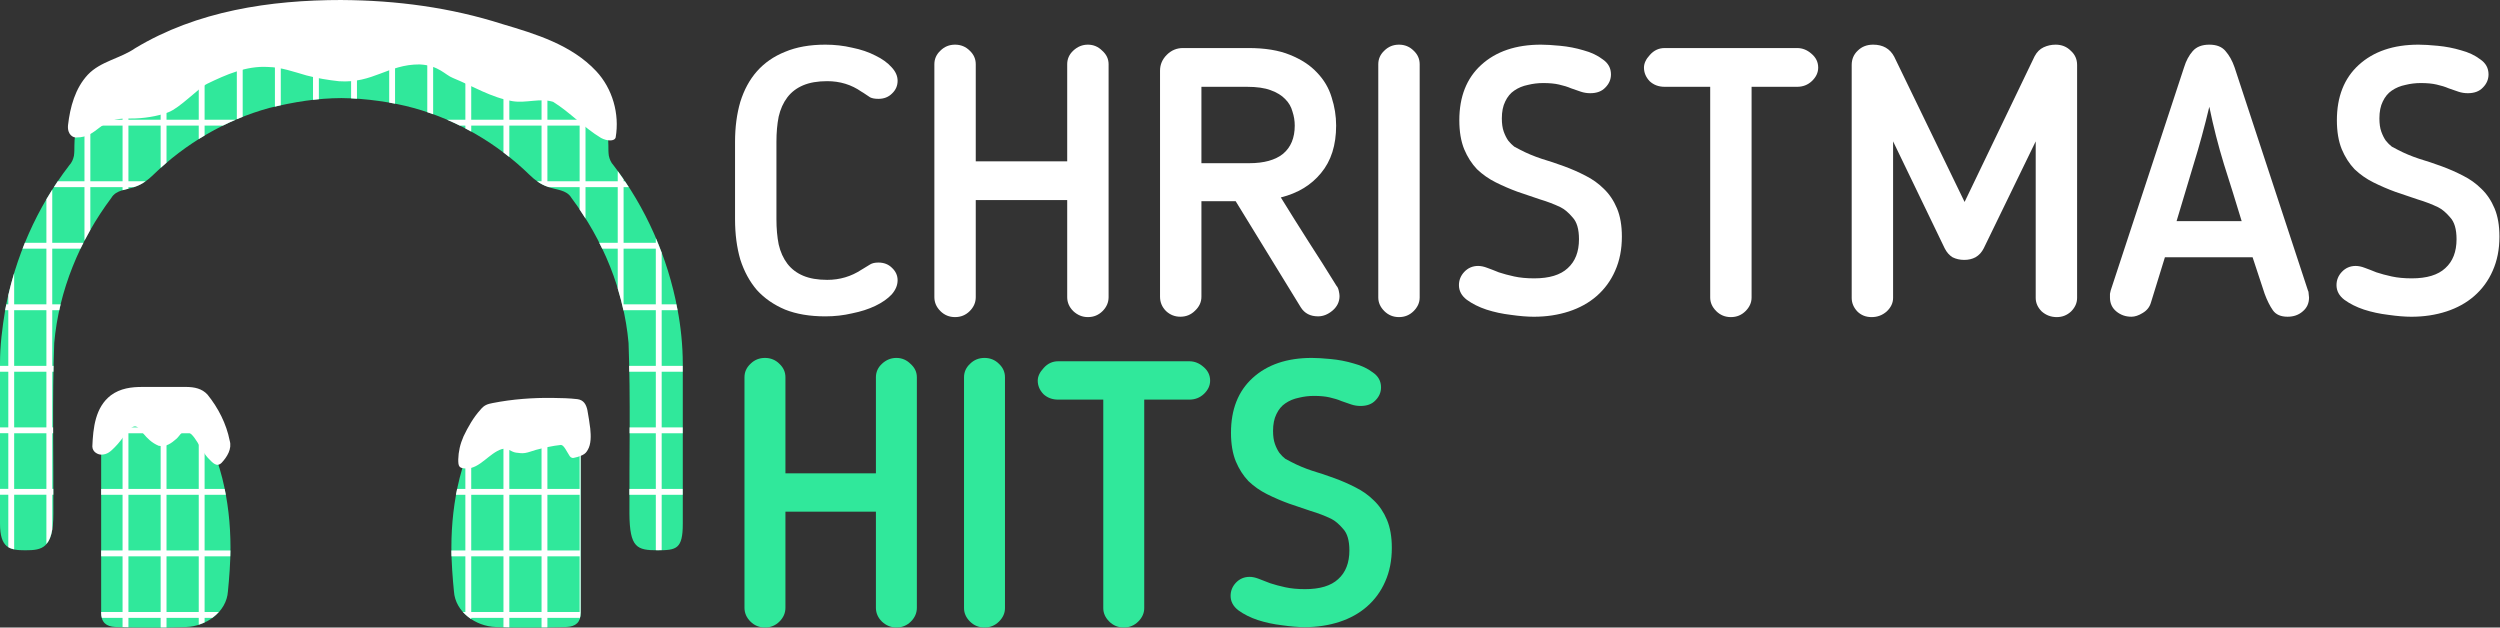
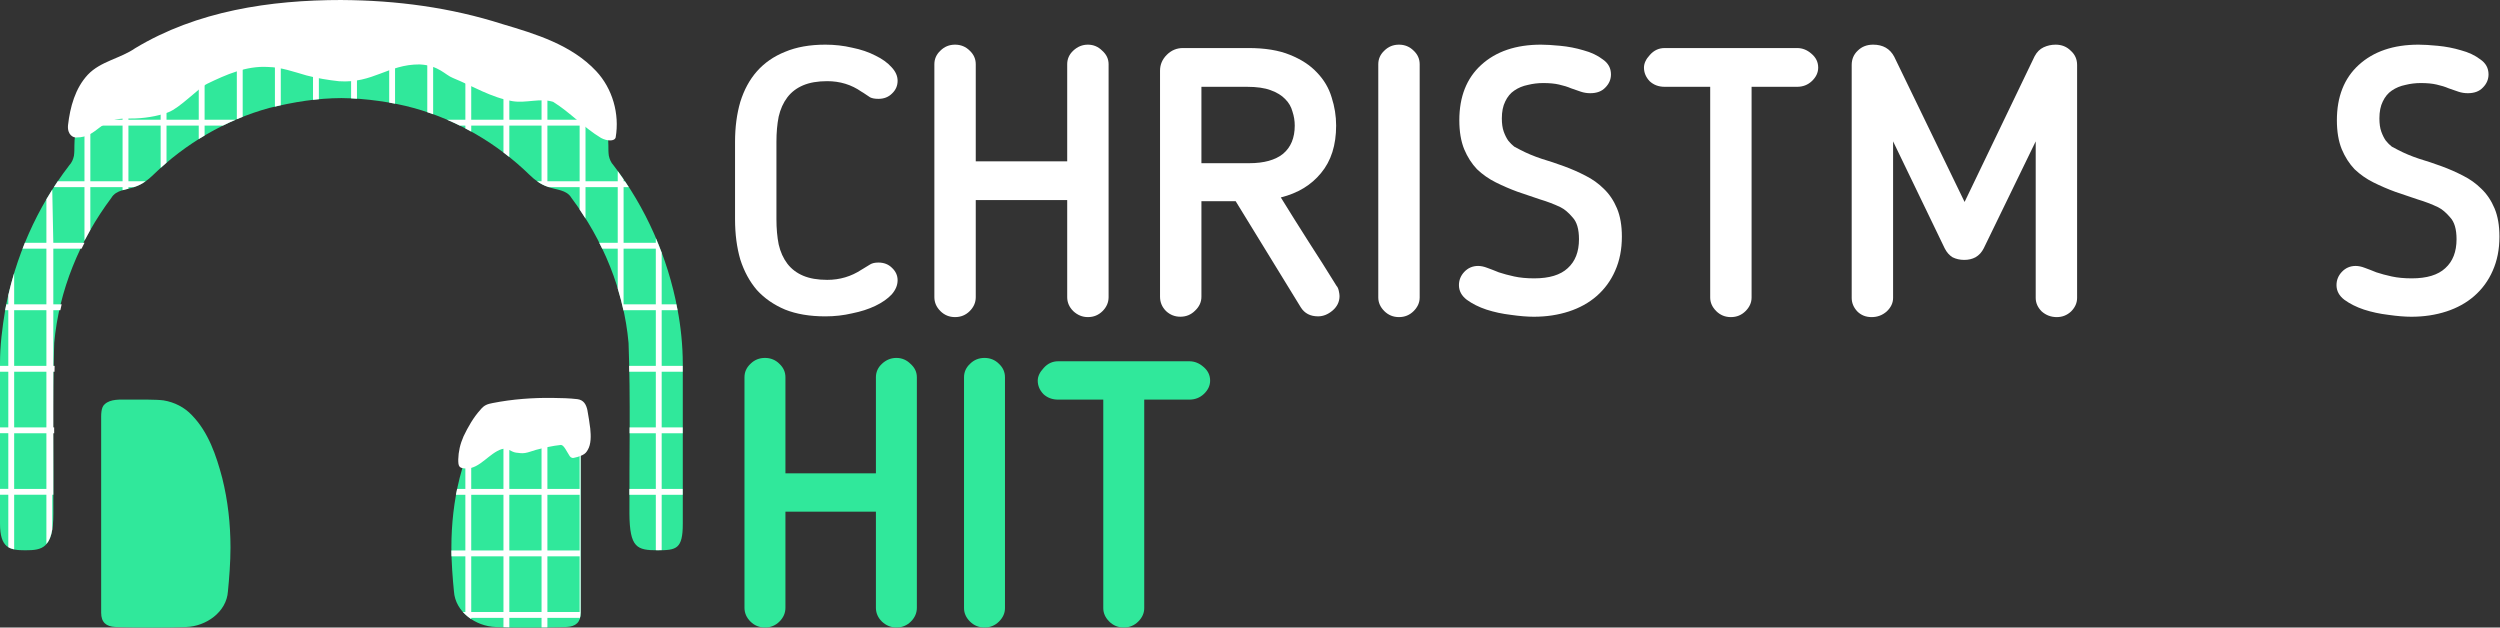
<svg xmlns="http://www.w3.org/2000/svg" id="svg41" width="639.96pt" height="160.64pt" version="1.1" viewBox="0 0 639.96 160.64">
  <rect x="0" y="0" width="639.96" height="160.64" fill="#333333" stroke="none" />
  <g id="g1088" transform="matrix(.793 0 0 .793 .001 2.248)" fill="#30e89b" stroke-width="1.001">
    <path id="path3-0" d="m96.376 0.766c-25.427 3.022-49.832 14.61-67.954 32.742-1.887 2.035-3.614 4.486-4.1 7.267-0.522 2.152-0.132 4.528-0.454 6.683-0.239 1.127-0.682 2.191-1.54 3.111-10.427 13.579-17.481 29.66-20.624 46.471-1.026 6.158-1.705 11.773-1.705 17.42v51.665c0 8.014 3.13 8.671 8.148 8.671 5.367 0 9.078-0.536 9.078-11.742 0.09-18.392-0.401-36.794 0.28-55.166 1.491-16.961 8.276-33.283 18.442-46.852 1.591-2.692 4.963-2.532 7.554-3.552 2.312-0.73 4.274-2.221 5.985-3.892 10.407-10.137 23.365-17.701 37.374-21.564 8.176-2.004 15.607-3.163 23.342-3.201 7.84 0.056 16.843 1.387 23.344 3.201 14.009 3.862 26.967 11.427 37.374 21.564 1.711 1.671 3.672 3.162 5.984 3.892 2.592 1.021 5.965 0.86 7.556 3.552 10.167 13.569 16.95 29.89 18.441 46.852 0.68 18.372 0.191 36.774 0.281 55.166 0.101 10.937 2.439 11.742 9.076 11.742 6.03 0 8.149-0.377 8.149-8.487v-51.741c0-5.823-0.673-12.194-1.705-17.527-3.142-16.811-10.197-32.892-20.624-46.471-0.863-0.926-1.306-1.998-1.544-3.132-0.318-2.157 0.073-4.534-0.456-6.686-0.491-2.772-2.212-5.214-4.094-7.244-18.122-18.132-42.529-29.72-67.956-32.742-4.588-0.541-9.208-0.788-14.315-0.765-5.108 0.024-9.235 0.281-13.338 0.765z" />
    <g id="g1082" transform="translate(-19.104,-9.95)">
      <path id="path7" d="m186.42 136.36c2.463-0.326 7.429-0.25 11.738-0.25 2.239 0 5.377-0.241 7.235 1.471 1.294 1.033 1.166 3.542 1.166 5.314v62.021c0 3.097-1.626 4.446-4.528 4.583-3.909 0.118-7.826 0.207-11.742 0.22-3.742 0.013-7.482-0.044-11.213-0.21-6.334-0.2-13.009-4.803-13.439-11.498-0.39-3.845-0.826-9.384-0.826-14.098 0-7.577 0.823-15.146 2.667-22.506 1.921-7.255 4.443-14.77 9.786-20.263 2.402-2.572 5.694-4.223 9.156-4.783z" />
      <path id="path7-5" d="m71.897 136.36c-2.463-0.326-7.429-0.25-11.738-0.25-2.239 0-5.377-0.241-7.235 1.471-1.294 1.033-1.166 3.542-1.166 5.314v62.021c0 3.097 1.626 4.446 4.528 4.583 3.909 0.118 7.826 0.207 11.742 0.22 3.742 0.013 7.482-0.044 11.213-0.21 6.334-0.2 13.009-4.803 13.439-11.498 0.39-3.845 0.826-9.384 0.826-14.098 0-7.577-0.823-15.146-2.667-22.506-1.921-7.255-4.443-14.77-9.786-20.263-2.402-2.572-5.694-4.223-9.156-4.783z" />
    </g>
  </g>
  <g id="g898" transform="matrix(3.211 0 0 3.211 -798.26 493.37)" fill="#fff">
    <path id="path849" d="m307.2-142.35q0-1.74 0.42-3.18 0.45-1.44 1.32-2.43 0.9-1.02 2.25-1.56 1.35-0.57 3.21-0.57 1.11 0 2.13 0.24 1.05 0.21 1.86 0.63 0.81 0.39 1.29 0.93 0.48 0.51 0.48 1.08 0 0.6-0.45 1.02-0.42 0.42-1.08 0.42-0.42 0-0.66-0.12-0.21-0.15-0.54-0.36l-0.15-0.09q-1.2-0.84-2.73-0.84-1.14 0-1.92 0.33t-1.26 0.96-0.69 1.53q-0.18 0.9-0.18 2.01v6.18q0 1.11 0.18 2.01 0.21 0.9 0.69 1.53t1.26 0.96 1.92 0.33q1.5 0 2.73-0.81l0.15-0.09q0.33-0.21 0.54-0.33 0.24-0.15 0.66-0.15 0.66 0 1.08 0.42 0.45 0.42 0.45 0.99 0 0.6-0.48 1.14-0.48 0.51-1.29 0.9t-1.86 0.6q-1.02 0.24-2.13 0.24-1.86 0-3.21-0.54-1.35-0.57-2.25-1.56-0.87-1.02-1.32-2.43-0.42-1.44-0.42-3.21z" />
    <path id="path851" d="m336.98-129.96q0 0.63-0.48 1.11t-1.17 0.48q-0.66 0-1.17-0.48-0.48-0.48-0.48-1.11v-7.74h-7.29v7.74q0 0.63-0.48 1.11t-1.17 0.48q-0.69 0-1.17-0.48t-0.48-1.11v-18.57q0-0.63 0.48-1.08 0.48-0.48 1.17-0.48 0.69 0 1.17 0.48 0.48 0.45 0.48 1.08v7.74h7.29v-7.74q0-0.63 0.48-1.08 0.51-0.48 1.17-0.48t1.14 0.48q0.51 0.45 0.51 1.08z" />
    <path id="path853" d="m355.12-143.64q0 2.34-1.2 3.78-1.17 1.44-3.21 1.95 1.11 1.8 2.22 3.54 1.11 1.71 2.22 3.51 0.12 0.12 0.18 0.39t0.06 0.42q0 0.69-0.57 1.17-0.54 0.45-1.14 0.45-0.93 0-1.38-0.72l-5.19-8.46h-2.73v7.62q0 0.63-0.51 1.11-0.48 0.48-1.17 0.48-0.66 0-1.14-0.45-0.48-0.48-0.48-1.14v-18.03q0-0.72 0.54-1.26t1.29-0.54h5.22q1.98 0 3.3 0.54 1.35 0.54 2.16 1.41 0.84 0.87 1.17 1.98 0.36 1.11 0.36 2.25zm-3.3 0q0-0.57-0.18-1.11-0.15-0.57-0.57-0.99-0.42-0.45-1.17-0.72-0.72-0.27-1.89-0.27h-3.63v6.09h3.81q1.77 0 2.7-0.75 0.93-0.78 0.93-2.25z" />
    <path id="path855" d="m358.48-148.53q0-0.63 0.48-1.08 0.48-0.48 1.17-0.48t1.17 0.48q0.48 0.45 0.48 1.08v18.6q0 0.6-0.48 1.08t-1.17 0.48-1.17-0.48-0.48-1.08z" />
    <path id="path857" d="m374.48-134.58q0-1.2-0.51-1.74-0.48-0.57-0.96-0.81-0.75-0.36-1.65-0.63-0.87-0.3-1.77-0.6-0.9-0.33-1.74-0.75t-1.5-1.05q-0.63-0.66-1.02-1.59-0.39-0.96-0.39-2.31 0-2.82 1.74-4.41 1.77-1.62 4.77-1.62 0.6 0 1.53 0.09 0.96 0.09 1.86 0.36 0.9 0.24 1.53 0.72 0.66 0.45 0.66 1.2 0 0.6-0.45 1.05-0.42 0.45-1.2 0.45-0.39 0-0.75-0.12-0.36-0.12-0.78-0.27-0.42-0.18-0.96-0.3-0.51-0.12-1.26-0.12-0.63 0-1.23 0.15-0.6 0.12-1.08 0.45-0.45 0.3-0.72 0.87-0.27 0.54-0.27 1.35 0 0.63 0.15 1.05 0.15 0.42 0.36 0.72 0.24 0.3 0.48 0.48 0.27 0.15 0.51 0.27 0.75 0.39 1.65 0.69 0.9 0.27 1.8 0.6 0.9 0.33 1.71 0.75 0.84 0.42 1.47 1.05 0.66 0.63 1.05 1.56t0.39 2.25q0 1.53-0.54 2.73-0.51 1.17-1.47 2.01-0.93 0.81-2.22 1.23t-2.79 0.42q-0.78 0-1.83-0.15-1.02-0.12-1.95-0.42-0.9-0.3-1.56-0.78-0.63-0.48-0.63-1.17 0-0.6 0.42-1.05 0.45-0.48 1.11-0.48 0.33 0 0.72 0.15 0.42 0.15 0.93 0.36 0.54 0.18 1.23 0.33t1.59 0.15q1.8 0 2.67-0.81 0.9-0.81 0.9-2.31z" />
    <path id="path859" d="m384.94-146.73h-3.63q-0.72 0-1.2-0.45-0.45-0.48-0.45-1.08 0-0.51 0.48-1.02 0.48-0.54 1.17-0.54h10.56q0.63 0 1.14 0.45 0.54 0.45 0.54 1.11 0 0.6-0.51 1.08-0.48 0.45-1.17 0.45h-3.63v16.8q0 0.6-0.48 1.08t-1.17 0.48q-0.69 0-1.17-0.48t-0.48-1.08z" />
    <path id="path861" d="m414.19-129.9q0 0.6-0.48 1.08-0.48 0.45-1.14 0.45-0.69 0-1.2-0.45-0.48-0.48-0.48-1.08v-12.48l-4.14 8.52q-0.24 0.48-0.66 0.72-0.39 0.21-0.9 0.21-0.51 0-0.93-0.21-0.39-0.24-0.63-0.72l-4.11-8.52v12.48q0 0.6-0.51 1.08-0.51 0.45-1.2 0.45-0.69 0-1.14-0.45-0.45-0.48-0.45-1.08v-18.57q0-0.69 0.48-1.14 0.48-0.48 1.23-0.48 1.17 0 1.68 0.96l5.61 11.58 5.58-11.61q0.27-0.51 0.72-0.72 0.45-0.21 0.96-0.21 0.72 0 1.2 0.48 0.51 0.45 0.51 1.14z" />
-     <path id="path863" d="m420.08-129.54q-0.15 0.54-0.66 0.84-0.48 0.3-0.9 0.3-0.69 0-1.2-0.42-0.51-0.42-0.51-1.11 0-0.12 0-0.3 0.03-0.18 0.06-0.27l5.85-17.79q0.24-0.78 0.69-1.29t1.32-0.51q0.87 0 1.29 0.51 0.45 0.51 0.72 1.29l5.85 17.79q0.06 0.09 0.06 0.27 0.03 0.18 0.03 0.3 0 0.69-0.51 1.11-0.48 0.42-1.2 0.42-0.81 0-1.17-0.51-0.36-0.51-0.66-1.32l-0.96-2.91h-6.99zm4.65-15.6q-0.57 2.4-1.26 4.62-0.66 2.22-1.35 4.5h5.19q-0.69-2.28-1.41-4.53-0.69-2.25-1.17-4.59z" />
    <path id="path865" d="m444.44-134.58q0-1.2-0.51-1.74-0.48-0.57-0.96-0.81-0.75-0.36-1.65-0.63-0.87-0.3-1.77-0.6-0.9-0.33-1.74-0.75t-1.5-1.05q-0.63-0.66-1.02-1.59-0.39-0.96-0.39-2.31 0-2.82 1.74-4.41 1.77-1.62 4.77-1.62 0.6 0 1.53 0.09 0.96 0.09 1.86 0.36 0.9 0.24 1.53 0.72 0.66 0.45 0.66 1.2 0 0.6-0.45 1.05-0.42 0.45-1.2 0.45-0.39 0-0.75-0.12-0.36-0.12-0.78-0.27-0.42-0.18-0.96-0.3-0.51-0.12-1.26-0.12-0.63 0-1.23 0.15-0.6 0.12-1.08 0.45-0.45 0.3-0.72 0.87-0.27 0.54-0.27 1.35 0 0.63 0.15 1.05 0.15 0.42 0.36 0.72 0.24 0.3 0.48 0.48 0.27 0.15 0.51 0.27 0.75 0.39 1.65 0.69 0.9 0.27 1.8 0.6 0.9 0.33 1.71 0.75 0.84 0.42 1.47 1.05 0.66 0.63 1.05 1.56t0.39 2.25q0 1.53-0.54 2.73-0.51 1.17-1.47 2.01-0.93 0.81-2.22 1.23t-2.79 0.42q-0.78 0-1.83-0.15-1.02-0.12-1.95-0.42-0.9-0.3-1.56-0.78-0.63-0.48-0.63-1.17 0-0.6 0.42-1.05 0.45-0.48 1.11-0.48 0.33 0 0.72 0.15 0.42 0.15 0.93 0.36 0.54 0.18 1.23 0.33 0.69 0.15 1.59 0.15 1.8 0 2.67-0.81 0.9-0.81 0.9-2.31z" />
  </g>
  <g id="g904" transform="matrix(3.177 0 0 3.177 -788.07 328.68)" fill="#30e89b">
    <path id="path867" d="m321.93-54.487q0 0.63-0.48 1.11t-1.17 0.48q-0.66 0-1.17-0.48-0.48-0.48-0.48-1.11v-7.74h-7.29v7.74q0 0.63-0.48 1.11t-1.17 0.48-1.17-0.48-0.48-1.11v-18.57q0-0.63 0.48-1.08 0.48-0.48 1.17-0.48t1.17 0.48q0.48 0.45 0.48 1.08v7.74h7.29v-7.74q0-0.63 0.48-1.08 0.51-0.48 1.17-0.48t1.14 0.48q0.51 0.45 0.51 1.08z" />
    <path id="path869" d="m325.73-73.057q0-0.63 0.48-1.08 0.48-0.48 1.17-0.48t1.17 0.48q0.48 0.45 0.48 1.08v18.6q0 0.6-0.48 1.08t-1.17 0.48-1.17-0.48-0.48-1.08z" />
    <path id="path871" d="m336.95-71.257h-3.63q-0.72 0-1.2-0.45-0.45-0.48-0.45-1.08 0-0.51 0.48-1.02 0.48-0.54 1.17-0.54h10.56q0.63 0 1.14 0.45 0.54 0.45 0.54 1.11 0 0.6-0.51 1.08-0.48 0.45-1.17 0.45h-3.63v16.8q0 0.6-0.48 1.08t-1.17 0.48-1.17-0.48-0.48-1.08z" />
-     <path id="path873" d="m356.78-59.107q0-1.2-0.51-1.74-0.48-0.57-0.96-0.81-0.75-0.36-1.65-0.63-0.87-0.3-1.77-0.6-0.9-0.33-1.74-0.75t-1.5-1.05q-0.63-0.66-1.02-1.59-0.39-0.96-0.39-2.31 0-2.82 1.74-4.41 1.77-1.62 4.77-1.62 0.6 0 1.53 0.09 0.96 0.09 1.86 0.36 0.9 0.24 1.53 0.72 0.66 0.45 0.66 1.2 0 0.6-0.45 1.05-0.42 0.45-1.2 0.45-0.39 0-0.75-0.12t-0.78-0.27q-0.42-0.18-0.96-0.3-0.51-0.12-1.26-0.12-0.63 0-1.23 0.15-0.6 0.12-1.08 0.45-0.45 0.3-0.72 0.87-0.27 0.54-0.27 1.35 0 0.63 0.15 1.05t0.36 0.72q0.24 0.3 0.48 0.48 0.27 0.15 0.51 0.27 0.75 0.39 1.65 0.69 0.9 0.27 1.8 0.6t1.71 0.75q0.84 0.42 1.47 1.05 0.66 0.63 1.05 1.56t0.39 2.25q0 1.53-0.54 2.73-0.51 1.17-1.47 2.01-0.93 0.81-2.22 1.23t-2.79 0.42q-0.78 0-1.83-0.15-1.02-0.12-1.95-0.42-0.9-0.3-1.56-0.78-0.63-0.48-0.63-1.17 0-0.6 0.42-1.05 0.45-0.48 1.11-0.48 0.33 0 0.72 0.15 0.42 0.15 0.93 0.36 0.54 0.18 1.23 0.33t1.59 0.15q1.8 0 2.67-0.81 0.9-0.81 0.9-2.31z" />
  </g>
  <path id="path2" d="m87.452 0c-18.281 0-37.028 2.793-52.853 12.344-3.828 2.658-8.834 3.315-12.119 6.781-3.239 3.473-4.538 8.297-5.067 12.911-0.238 2.53 1.423 3.241 2.115 3.157 5.818 0 5.544-5.199 13.764-4.855 3.392 0.041 7.037-0.576 9.747-1.577 3.052-1.138 7.681-6.162 9.997-7.317 4.847-2.348 10.005-4.628 15.516-4.303 3.468 0.059 6.616 1.237 9.869 2.158 2.775 0.737 5.651 1.202 8.356 1.496 8.707 0.597 12.516-4.317 20.637-4.317 4.992 0.295 6.458 2.682 8.555 3.495 5.036 2.054 9.8 5.021 15.244 5.927 3.443 0.566 7.007-0.861 10.374 0.166 4.349 2.696 7.859 6.599 12.261 9.242 1.492 0.81 3.473 0.946 3.753-0.143 1.027-6.025-0.807-12.481-4.99-16.959-6.297-6.727-15.441-9.507-24.011-12.043-13.281-4.243-27.032-6.075-41.15-6.16z" fill="#fff" stroke-width=".755" />
-   <path id="path4" d="m28.354 101.21c2.431-1.814 5.303-2.179 8.229-2.158h11.15c2.016 0.026 3.95 0.388 5.387 1.962 2.756 3.42 4.825 7.46 5.678 11.779 0.634 2.107-0.68 4.183-2.054 5.663-1.252 1.252-2.296 2e-3 -3.219-0.93-2.392-2.33-3.708-7.051-6.053-7.051-1.109 0-1.532 1.175-2.287 1.833-1.331 1.161-2.719 2.213-4.584 1.799-3.574-1.492-4.659-4.961-6.033-4.961-1.479 0-3.056 3.235-5.172 5.32-1.071 1.087-1.931 1.914-3.502 1.914-0.747 0-2.223-0.604-2.26-2.091 0.198-4.786 0.755-10.019 4.719-13.077z" fill="#fff" stroke-width=".755" />
  <path id="path6" d="m126.13 103.17c5.055-0.992 10.218-1.379 15.369-1.306 2.117 0.03 4.161 0.057 6.336 0.315 1.617 0.227 2.215 1.405 2.523 2.775 0.284 1.652 0.569 3.236 0.74 4.762 0.187 1.849 0.243 3.977-0.655 5.472-0.33 0.548-0.582 0.948-1.415 1.344-0.793 0.335-1.369 0.538-2.16 0.683-0.608 0.126-0.97-0.361-1.071-0.52-0.739-1.124-1.449-2.798-2.213-2.798-2.167 0.227-4.281 0.717-6.38 1.261-0.931 0.258-1.88 0.659-2.798 0.802-0.773 0.121-1.51 0.019-2.34-0.094-1.236-0.169-2.136-1.301-3.59-0.912-3.252 1.015-5.669 5.048-9.089 4.97-1.942 0-2.082-0.577-2.082-2.315 0.052-1.97 0.46-3.884 1.356-5.917 1.15-2.397 2.527-4.839 4.337-6.827 0.992-1.238 1.876-1.44 3.133-1.696z" fill="#fff" stroke-width=".755" />
  <g id="g2203" transform="matrix(.793 0 0 .793 0 2.265)" fill="#30e89b" stroke-width="1.001" />
  <g id="g1175" fill="#fff">
    <g id="g1425-8" transform="translate(-7.624 191.61)">
      <g id="g1326-8">
        <g id="g1318-1">
          <path id="rect987-6" transform="matrix(.75 0 0 .75 -34.064 -625.38)" d="m242.42 714.74c-0.677-2e-3 -1.329 2e-3 -2 2e-3v9.496h-11v-8.449c-0.684 0.24-1.352 0.52-2 0.844v7.606h-7.988c-0.436 0.653-0.853 1.318-1.244 2h9.232v18.998h-11v-15.523c-0.756 1.669-1.408 3.39-2 5.131v10.393h-2.828c-0.137 0.666-0.273 1.333-0.395 2.002h3.223v18.998h-4.783c7e-3 0.658 0.021 1.324 0.041 2h4.742v19h-0.848c0.832 0.923 1.794 1.739 2.848 2.432v-0.432h11v3.18c0.667 0.021 1.333 0.045 2 0.061v-3.24h11v3.269c0.667-0.01 1.333-0.011 2-0.023v-3.246h11v0.391c0.217-0.604 0.33-1.316 0.33-2.15v-65.565c0-1.265 0.051-2.876-0.33-4.131v6.457h-11zm-13 11.498h11v18.998h-11zm13 0h11v18.998h-11zm-26 21h11v18.998h-11zm13 0h11v18.998h-11zm13 0h11v18.998h-11zm-26 20.998h11v19h-11zm13 0h11v19h-11zm13 0h11v19h-11z" stroke-width="1.333" style="paint-order:stroke fill markers" />
        </g>
      </g>
      <g id="g1326-3-27" transform="translate(0,-62.999)" />
      <g id="g1326-1-0" transform="translate(78)" />
      <g id="g1326-4-3" transform="translate(78,-62.999)" />
    </g>
    <g id="g1425-8-1" transform="translate(-7.624 191.61)">
      <g id="g1326-8-8">
        <g id="g1318-1-6">
-           <path id="rect987-6-5" transform="matrix(.75 0 0 .75 -34.064 -625.38)" d="m97.418 714.73v9.508h-7.314v2h7.314v18.998h-7.314v2.002h7.314v18.998h-7.314v2h7.314v19h-7.314v0.24c0 0.669 0.09 1.24 0.23 1.76h7.084v3.148c0.666 0.018 1.333 0.035 2 0.051v-3.199h11v3.295c0.667-5e-3 1.333-2e-3 2-0.012v-3.283h11v2.338c0.681-0.217 1.351-0.473 2-0.777v-1.561h2.629c0.815-0.594 1.57-1.26 2.236-2h-4.865v-19h8.76c0.021-0.676 0.034-1.342 0.041-2h-8.801v-18.998h7.24c-0.122-0.669-0.258-1.336-0.395-2.002h-6.846v-18.998h0.25c-0.679-1.184-1.429-2.324-2.25-3.416v1.416h-11v-9.027c-0.34-0.076-0.681-0.151-1.025-0.207-0.29-0.038-0.624-0.071-0.975-0.1v9.334h-11v-9.498c-0.144 1.4e-4 -0.291 0-0.434 0-0.483 0-1.024-8e-3 -1.566-0.01zm2 11.508h11v18.998h-11zm13 0h11v18.998h-11zm-13 21h11v18.998h-11zm13 0h11v18.998h-11zm-13 20.998h11v19h-11zm13 0h11v19h-11z" stroke-width="1.333" style="paint-order:stroke fill markers" />
-         </g>
+           </g>
      </g>
      <g id="g1326-3-27-8" transform="translate(0,-62.999)" />
      <g id="g1326-1-0-4" transform="translate(78)" />
      <g id="g1326-4-3-4" transform="translate(78,-62.999)" />
    </g>
    <g id="g1425-8-2" transform="translate(-7.624 191.61)">
      <g id="g1326-8-9">
        <g id="g1318-1-9">
-           <path id="rect987-6-1" transform="matrix(.75 0 0 .75 -34.064 -625.38)" d="m175.42 581.4v16.828h-11v-16.654c-0.681 0.038-1.34 0.09-2 0.139v16.516h-10.998v-15.174c-0.668 0.114-1.336 0.231-2.002 0.355v14.818h-11v-12.225c-0.668 0.19-1.335 0.387-2 0.588v11.637h-11v-7.738c-0.669 0.273-1.336 0.551-2 0.836v6.902h-11v-1.52c-0.67 0.37-1.337 0.747-2 1.129v0.391h-0.682c-1.107 0.648-2.201 1.318-3.287 2h3.969v19h-11v-14.236c-0.672 0.491-1.339 0.989-2 1.494v12.742h-11v-3.213c-0.262 0.257-0.527 0.512-0.787 0.771-0.416 0.449-0.822 0.92-1.213 1.406v1.035h-0.783c-0.453 0.64-0.867 1.306-1.221 2h2.004v19h-9.127c-0.447 0.661-0.879 1.332-1.312 2.002h10.439v18.287c0.642-1.244 1.308-2.475 2-3.691v-14.596h11v1.051c0.655-0.192 1.33-0.349 2-0.512v-0.539h1.855c0.098-0.035 0.201-0.062 0.297-0.1 1.342-0.424 2.568-1.095 3.705-1.902h-5.857v-19h11v14.432c0.658-0.595 1.325-1.182 2-1.758v-12.674h11v4.6c0.66-0.414 1.329-0.816 2-1.213v-3.387h6.244c1.431-0.705 2.882-1.371 4.348-2h-10.592v-19h11v18.82c0.663-0.28 1.331-0.546 2-0.811v-18.01h11v14.52c0.671-0.155 1.34-0.305 2.002-0.449v-14.07h10.998v12.207c0.667-0.077 1.334-0.143 2-0.205v-12.002h11v11.703c0.662 0.031 1.331 0.078 2 0.123v-11.826h11v13.15c0.678 0.118 1.341 0.245 2 0.373v-13.523h11v16.428c0.67 0.225 1.336 0.46 2 0.701v-17.129h11v19h-6.262c1.466 0.629 2.916 1.295 4.348 2h1.914v0.977c0.671 0.35 1.337 0.709 2 1.076v-2.053h11v9.191c0.675 0.509 1.34 1.031 2 1.559v-10.75h11v19h-1.527c1.136 0.807 2.363 1.478 3.705 1.902 0.096 0.038 0.199 0.065 0.297 0.1h10.525v7.654c0.685 1.01 1.352 2.032 2.002 3.066v-10.721h10.998v19h-6.312c0.337 0.665 0.676 1.328 0.998 2h5.314v13.641c0.774 2.529 1.444 5.089 2 7.674v-0.314h11v19h-9.115c0.014 0.667 0.021 1.333 0.033 2h9.082v19h-8.959c-2e-3 0.667-5e-3 1.333-8e-3 2h8.967v18.998h-9.035c-2e-3 0.667-1e-3 1.335-2e-3 2.002h9.037v18.902c0.192 2e-3 0.351 0.014 0.551 0.014 0.525 0 0.98-0.014 1.449-0.023v-18.893h7.166v-2.002h-7.166v-18.998h7.166v-2h-7.166v-19h7.166v-2h-7.166v-19h5.414c-0.018-0.092-0.033-0.19-0.051-0.281-0.107-0.574-0.232-1.146-0.348-1.719h-5.016v-17.602c-0.626-1.682-1.297-3.345-2-4.996v1.598h-11v-19h1.77c-0.433-0.67-0.865-1.341-1.312-2.002h-0.457v-0.656c-0.652-0.948-1.319-1.886-2-2.814v3.471h-10.998v-19h6.332c-0.354-0.694-0.768-1.36-1.221-2h-5.111v-5.438c-0.661-0.613-1.327-1.219-2.002-1.816v7.254h-11v-15.895c-0.662-0.46-1.329-0.914-2-1.361v17.256h-11v-19h8.301c-1.087-0.682-2.182-1.352-3.289-2h-5.012v-2.773c-0.664-0.348-1.33-0.691-2-1.027v3.801h-11v-8.664c-0.664-0.256-1.332-0.502-2-0.746v9.41h-11v-12.863c-0.665-0.175-1.332-0.348-2-0.512v13.375h-11v-15.547c-0.666-0.1-1.333-0.196-2-0.285v15.832h-11v-16.756c-0.665-0.025-1.322-0.057-2-0.072zm-63 18.828h11v19h-11zm104 0h11v19h-11zm-130 21h11v19h-11zm156 0h11v19h-11zm-169 21.857c-0.686 1.083-1.351 2.178-2 3.283v14.861h-7.35c-0.27 0.663-0.523 1.332-0.781 2h8.131v19h-11v-10.668c-0.75 2.479-1.416 4.984-2 7.508v3.16h-0.686c-0.116 0.572-0.238 1.143-0.346 1.717-0.016 0.096-0.027 0.187-0.043 0.283h1.074v19h-2.834v2h2.834v19h-2.834v2h2.834v18.998h-2.834v2.002h2.834v17.873c0.586 0.362 1.256 0.602 2 0.758v-18.631h11v16.816c0.925-1.046 1.612-2.607 2-4.955v-11.861h0.367c-6.39e-4 -0.667-4.28e-4 -1.335-2e-3 -2.002h-0.365v-18.998h0.297c-0.003-0.667-6e-3 -1.333-0.008-2h-0.289v-19h0.412c0.012-0.667 0.019-1.333 0.033-2h-0.445v-19h2.4c0.146-0.667 0.286-1.336 0.447-2h-2.848v-19h9.645c0.322-0.672 0.662-1.335 0.998-2h-10.643zm195 20.145h11v19h-11zm-208 21h11v19h-11zm0 21h11v19h-11zm0 21h11v18.998h-11z" stroke-width="1.333" style="paint-order:stroke fill markers" />
+           <path id="rect987-6-1" transform="matrix(.75 0 0 .75 -34.064 -625.38)" d="m175.42 581.4v16.828h-11v-16.654c-0.681 0.038-1.34 0.09-2 0.139v16.516h-10.998v-15.174c-0.668 0.114-1.336 0.231-2.002 0.355v14.818h-11v-12.225c-0.668 0.19-1.335 0.387-2 0.588v11.637h-11v-7.738c-0.669 0.273-1.336 0.551-2 0.836v6.902h-11v-1.52c-0.67 0.37-1.337 0.747-2 1.129v0.391h-0.682c-1.107 0.648-2.201 1.318-3.287 2h3.969v19h-11v-14.236c-0.672 0.491-1.339 0.989-2 1.494v12.742h-11v-3.213c-0.262 0.257-0.527 0.512-0.787 0.771-0.416 0.449-0.822 0.92-1.213 1.406v1.035h-0.783c-0.453 0.64-0.867 1.306-1.221 2h2.004v19h-9.127c-0.447 0.661-0.879 1.332-1.312 2.002h10.439v18.287c0.642-1.244 1.308-2.475 2-3.691v-14.596h11v1.051c0.655-0.192 1.33-0.349 2-0.512v-0.539h1.855c0.098-0.035 0.201-0.062 0.297-0.1 1.342-0.424 2.568-1.095 3.705-1.902h-5.857v-19h11v14.432c0.658-0.595 1.325-1.182 2-1.758v-12.674h11v4.6c0.66-0.414 1.329-0.816 2-1.213v-3.387h6.244c1.431-0.705 2.882-1.371 4.348-2h-10.592v-19h11v18.82c0.663-0.28 1.331-0.546 2-0.811v-18.01h11v14.52c0.671-0.155 1.34-0.305 2.002-0.449v-14.07h10.998v12.207c0.667-0.077 1.334-0.143 2-0.205v-12.002h11v11.703c0.662 0.031 1.331 0.078 2 0.123v-11.826h11v13.15c0.678 0.118 1.341 0.245 2 0.373v-13.523h11v16.428c0.67 0.225 1.336 0.46 2 0.701v-17.129h11v19h-6.262c1.466 0.629 2.916 1.295 4.348 2h1.914v0.977c0.671 0.35 1.337 0.709 2 1.076v-2.053h11v9.191c0.675 0.509 1.34 1.031 2 1.559v-10.75h11v19h-1.527c1.136 0.807 2.363 1.478 3.705 1.902 0.096 0.038 0.199 0.065 0.297 0.1h10.525v7.654c0.685 1.01 1.352 2.032 2.002 3.066v-10.721h10.998v19h-6.312c0.337 0.665 0.676 1.328 0.998 2h5.314v13.641c0.774 2.529 1.444 5.089 2 7.674v-0.314h11v19h-9.115c0.014 0.667 0.021 1.333 0.033 2h9.082v19h-8.959c-2e-3 0.667-5e-3 1.333-8e-3 2h8.967v18.998h-9.035c-2e-3 0.667-1e-3 1.335-2e-3 2.002h9.037v18.902c0.192 2e-3 0.351 0.014 0.551 0.014 0.525 0 0.98-0.014 1.449-0.023v-18.893h7.166v-2.002h-7.166v-18.998h7.166v-2h-7.166v-19h7.166v-2h-7.166v-19h5.414c-0.018-0.092-0.033-0.19-0.051-0.281-0.107-0.574-0.232-1.146-0.348-1.719h-5.016v-17.602c-0.626-1.682-1.297-3.345-2-4.996v1.598h-11v-19h1.77c-0.433-0.67-0.865-1.341-1.312-2.002h-0.457v-0.656c-0.652-0.948-1.319-1.886-2-2.814v3.471h-10.998v-19h6.332c-0.354-0.694-0.768-1.36-1.221-2h-5.111v-5.438c-0.661-0.613-1.327-1.219-2.002-1.816v7.254h-11v-15.895c-0.662-0.46-1.329-0.914-2-1.361v17.256h-11v-19h8.301c-1.087-0.682-2.182-1.352-3.289-2h-5.012v-2.773c-0.664-0.348-1.33-0.691-2-1.027v3.801h-11v-8.664c-0.664-0.256-1.332-0.502-2-0.746v9.41h-11v-12.863c-0.665-0.175-1.332-0.348-2-0.512v13.375h-11v-15.547c-0.666-0.1-1.333-0.196-2-0.285v15.832h-11v-16.756c-0.665-0.025-1.322-0.057-2-0.072zm-63 18.828h11v19h-11zm104 0h11v19h-11zm-130 21h11v19h-11zm156 0h11v19h-11zm-169 21.857c-0.686 1.083-1.351 2.178-2 3.283v14.861h-7.35c-0.27 0.663-0.523 1.332-0.781 2h8.131v19h-11v-10.668c-0.75 2.479-1.416 4.984-2 7.508v3.16h-0.686c-0.116 0.572-0.238 1.143-0.346 1.717-0.016 0.096-0.027 0.187-0.043 0.283h1.074v19h-2.834v2h2.834v19h-2.834v2h2.834v18.998h-2.834v2.002h2.834v17.873c0.586 0.362 1.256 0.602 2 0.758v-18.631h11v16.816c0.925-1.046 1.612-2.607 2-4.955v-11.861h0.367c-6.39e-4 -0.667-4.28e-4 -1.335-2e-3 -2.002v-18.998h0.297c-0.003-0.667-6e-3 -1.333-0.008-2h-0.289v-19h0.412c0.012-0.667 0.019-1.333 0.033-2h-0.445v-19h2.4c0.146-0.667 0.286-1.336 0.447-2h-2.848v-19h9.645c0.322-0.672 0.662-1.335 0.998-2h-10.643zm195 20.145h11v19h-11zm-208 21h11v19h-11zm0 21h11v19h-11zm0 21h11v18.998h-11z" stroke-width="1.333" style="paint-order:stroke fill markers" />
        </g>
      </g>
      <g id="g1326-3-27-80" transform="translate(0,-62.999)" />
      <g id="g1326-1-0-5" transform="translate(78)" />
      <g id="g1326-4-3-2" transform="translate(78,-62.999)" />
    </g>
  </g>
</svg>